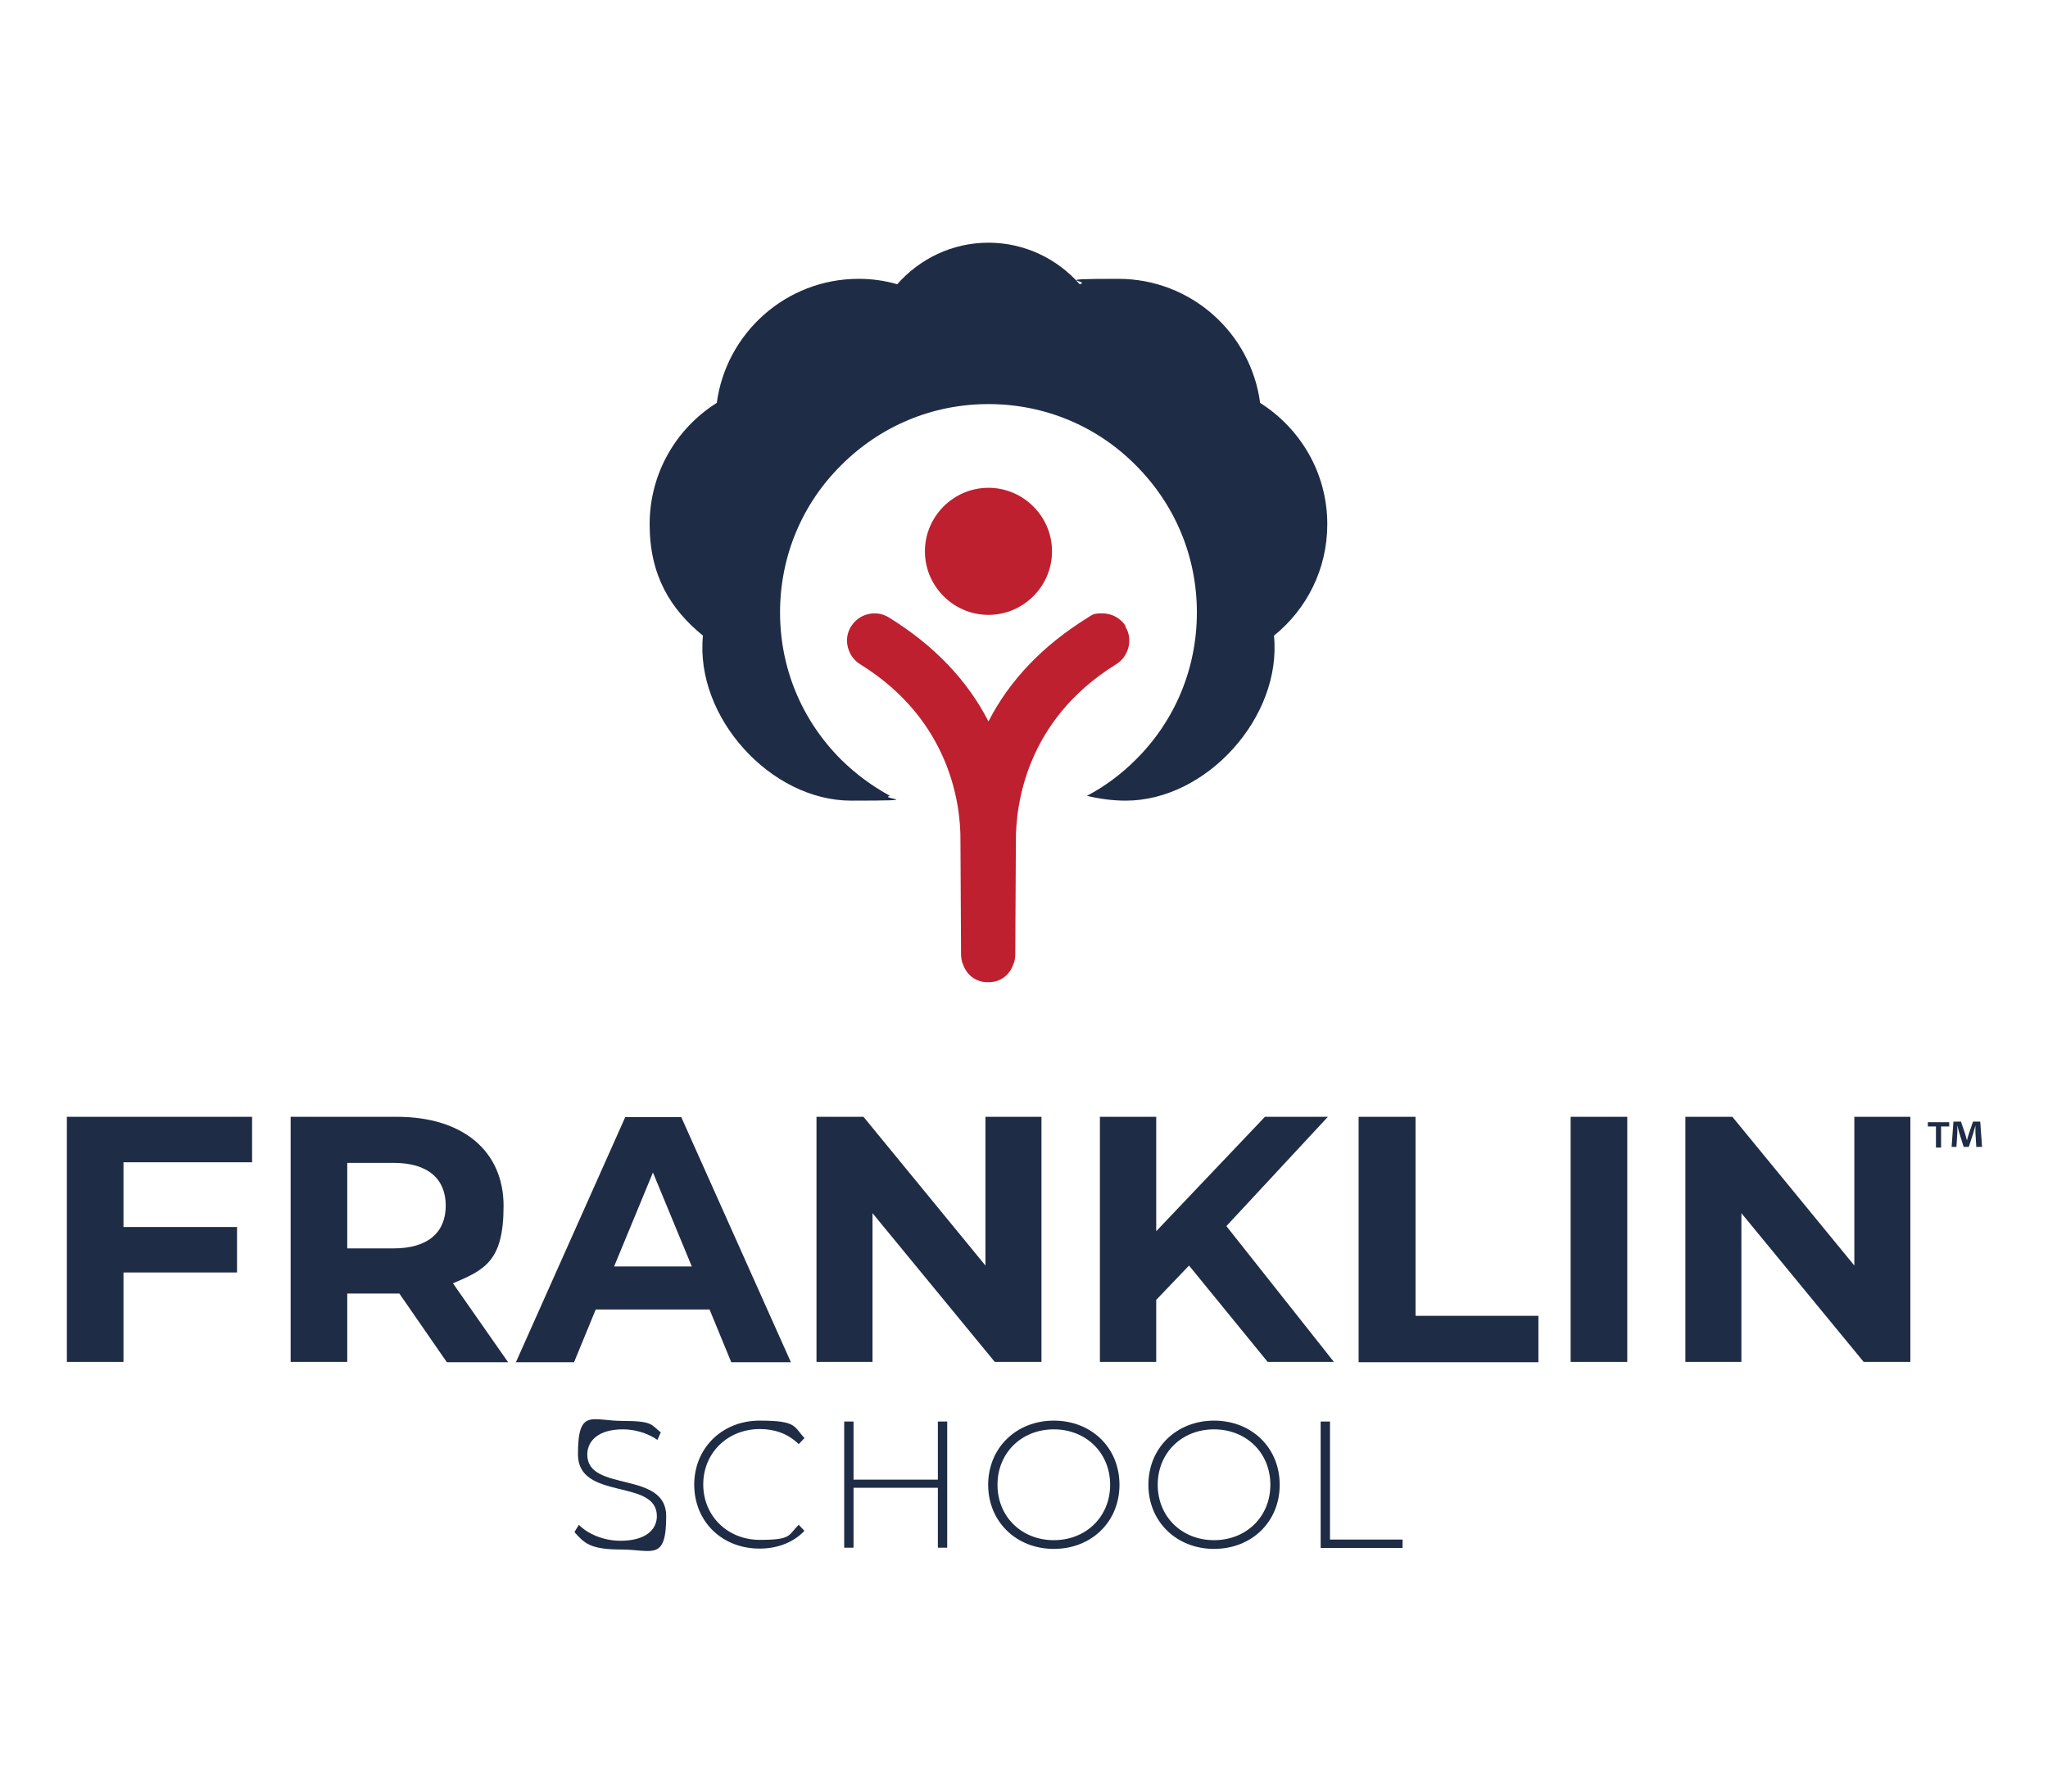
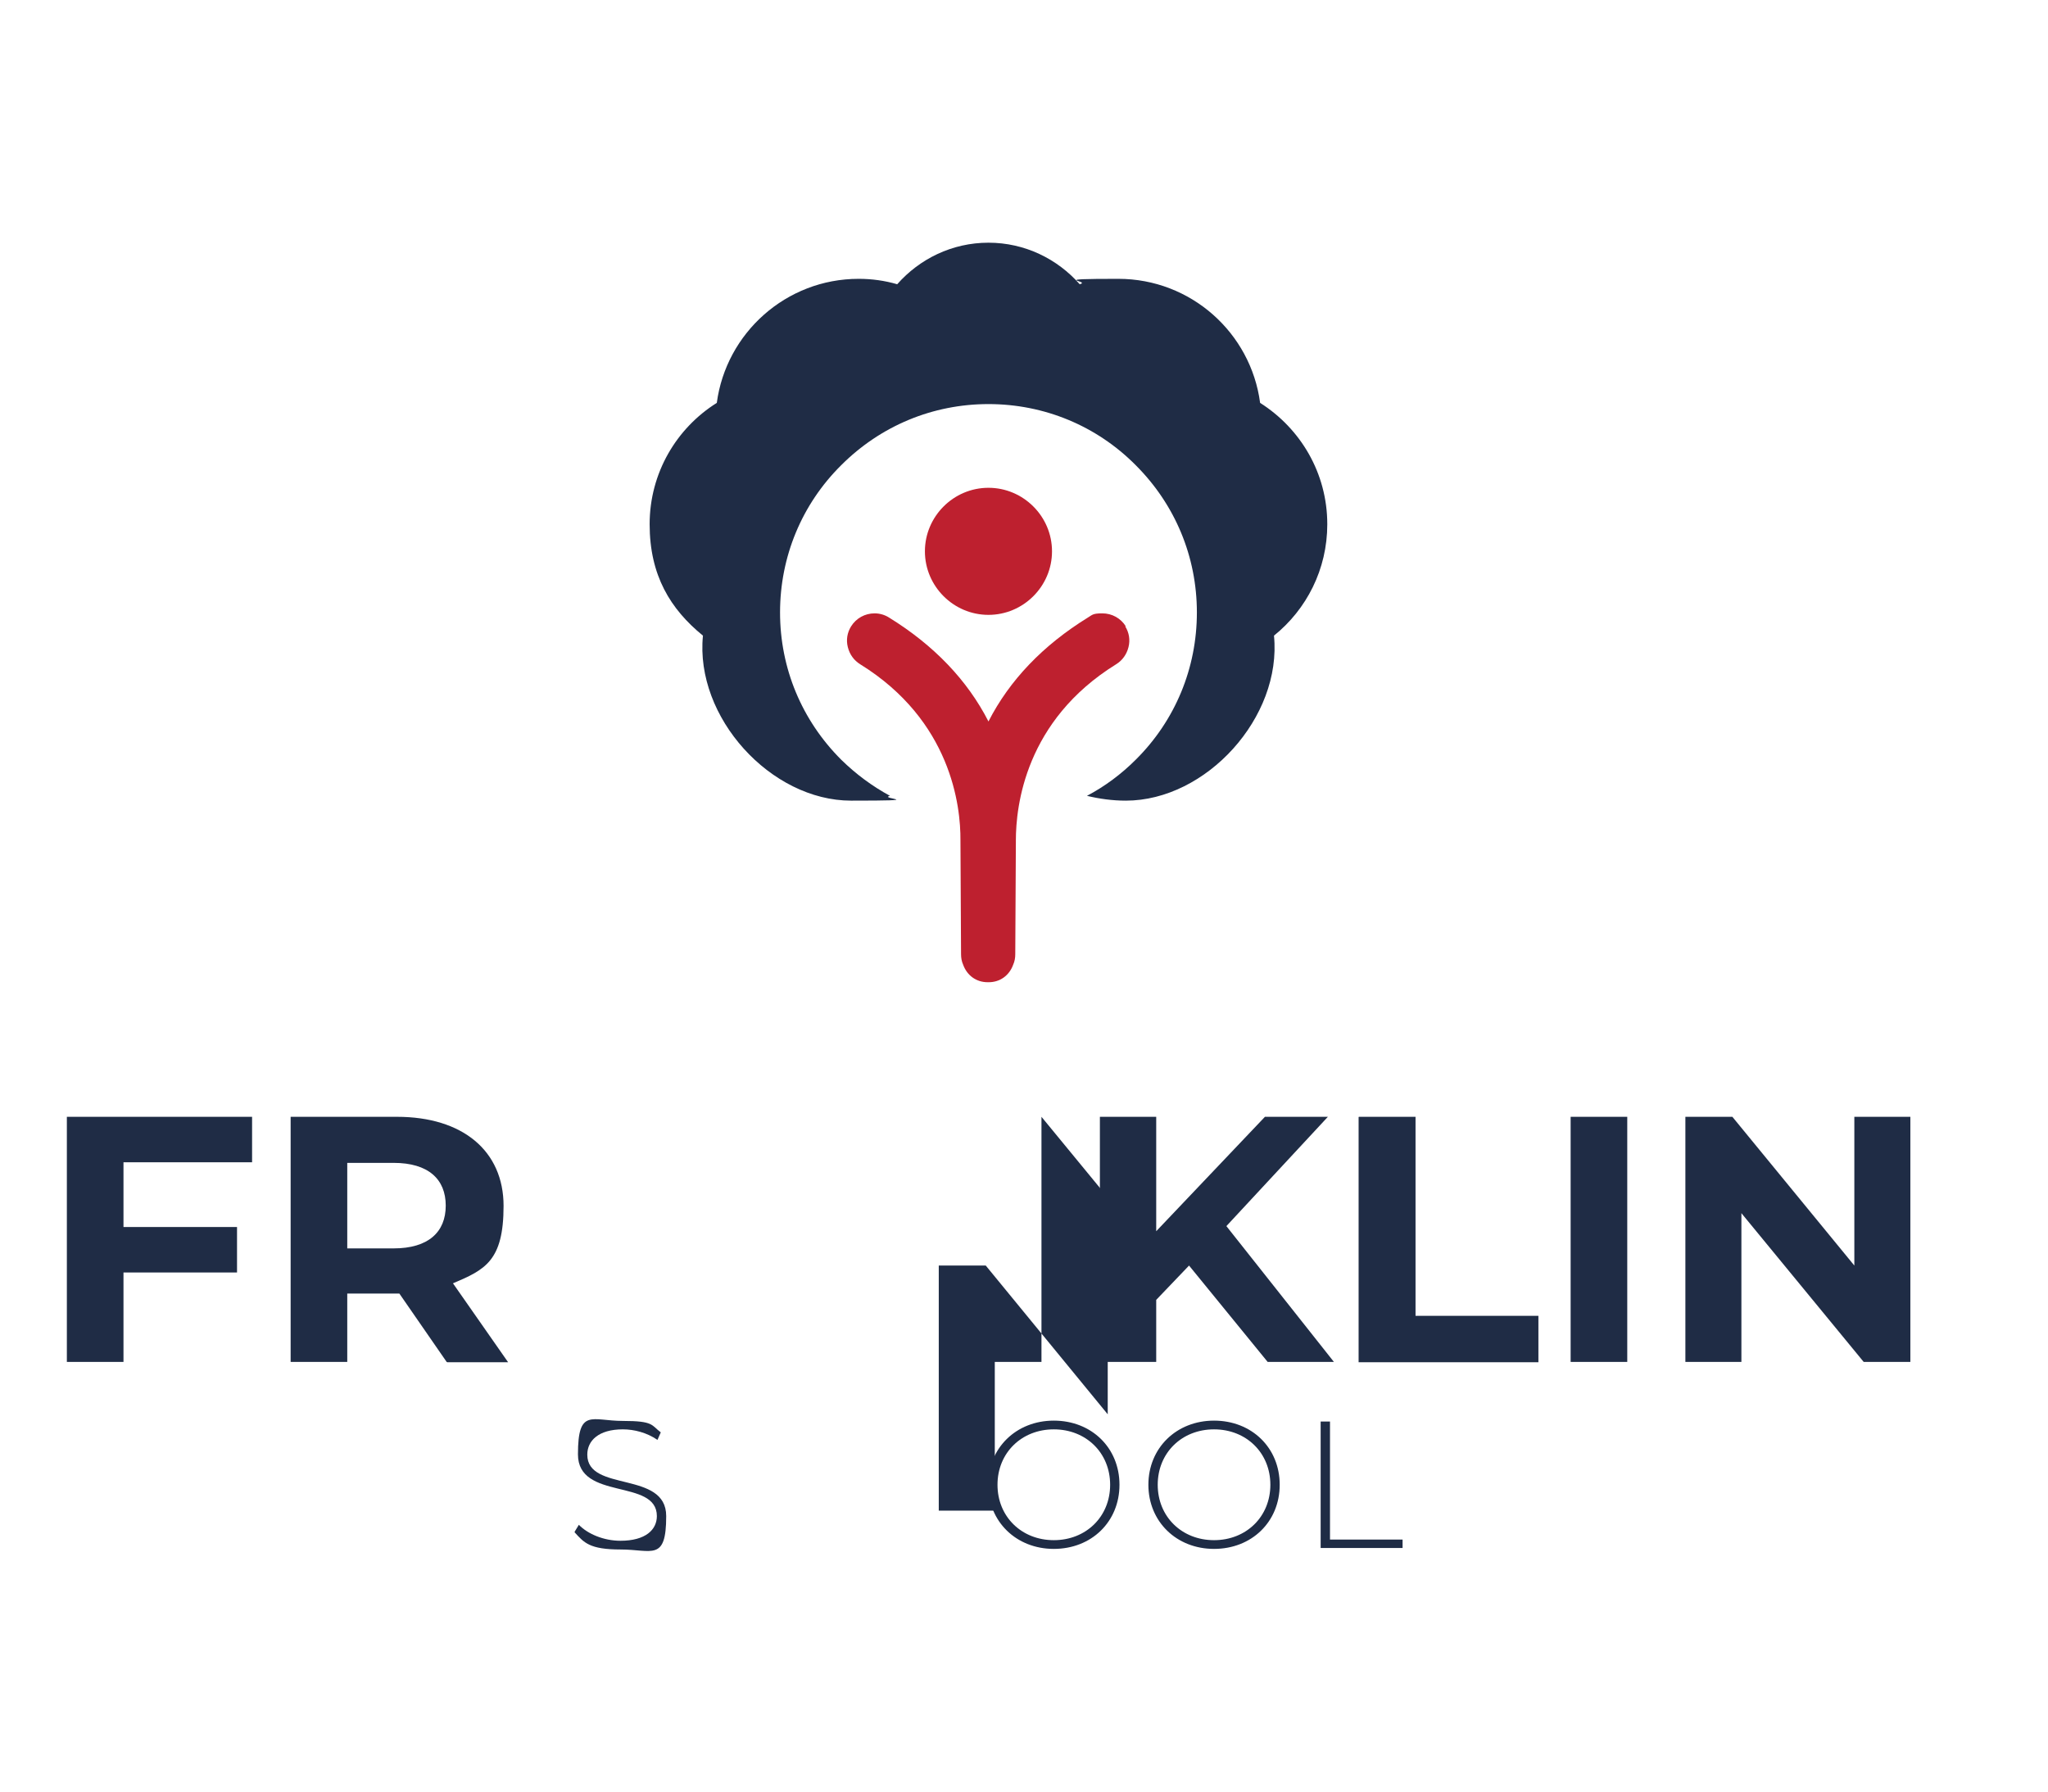
<svg xmlns="http://www.w3.org/2000/svg" id="Layer_1" version="1.1" viewBox="0 0 680 595">
  <defs>
    <style>
      .st0 {
        fill: #1f2c45;
      }

      .st1 {
        fill: #be202f;
      }
    </style>
  </defs>
  <g>
    <g>
      <g>
        <path class="st0" d="M190.8,508.7l1.4-2.3c2.9,3,8.2,5.3,13.8,5.3,8.4,0,12.1-3.7,12.1-8.2,0-12.6-26.2-5-26.2-20.5s4.6-11.1,14.9-11.1,9.4,1.4,12.6,3.8l-1.1,2.5c-3.5-2.4-7.7-3.5-11.5-3.5-8.1,0-11.8,3.8-11.8,8.4,0,12.6,26.2,5.2,26.2,20.4s-4.7,11.1-15.1,11.1-12.2-2.3-15.3-5.7Z" />
-         <path class="st0" d="M230.5,493.1c0-12.2,9.3-21.3,21.7-21.3s11.3,1.9,14.9,5.8l-1.9,2c-3.6-3.5-8-5-12.9-5-10.7,0-18.8,7.9-18.8,18.4s8.1,18.4,18.8,18.4,9.3-1.5,12.9-5l1.9,2c-3.7,3.9-9,5.9-14.9,5.9-12.5,0-21.7-9-21.7-21.3Z" />
-         <path class="st0" d="M314.5,472.1v41.9h-3.1v-19.9h-28v19.9h-3.1v-41.9h3.1v19.3h28v-19.3h3.1Z" />
        <path class="st0" d="M328.1,493.1c0-12.2,9.3-21.3,21.8-21.3s21.8,9,21.8,21.3-9.3,21.3-21.8,21.3-21.8-9.1-21.8-21.3ZM368.6,493.1c0-10.6-8-18.4-18.7-18.4s-18.7,7.8-18.7,18.4,8,18.4,18.7,18.4,18.7-7.8,18.7-18.4Z" />
        <path class="st0" d="M381.3,493.1c0-12.2,9.3-21.3,21.8-21.3s21.8,9,21.8,21.3-9.3,21.3-21.8,21.3-21.8-9.1-21.8-21.3ZM421.8,493.1c0-10.6-8-18.4-18.7-18.4s-18.7,7.8-18.7,18.4,8,18.4,18.7,18.4,18.7-7.8,18.7-18.4Z" />
        <path class="st0" d="M438.5,472.1h3.1v39.2h24.1v2.8h-27.2v-41.9Z" />
      </g>
      <g>
        <path class="st0" d="M41,386v21.5h37.7v15.1h-37.7v29.7h-18.8v-81.4h61.5v15.1h-42.7Z" />
        <path class="st0" d="M148.3,452.3l-15.7-22.7h-17.3v22.7h-18.8v-81.4h35.3c21.8,0,35.4,11.3,35.4,29.6s-6.2,21.2-16.8,25.7l18.3,26.2h-20.2ZM130.7,386.2h-15.4v28.4h15.4c11.5,0,17.3-5.4,17.3-14.2s-5.8-14.2-17.3-14.2Z" />
-         <path class="st0" d="M235.6,434.9h-37.8l-7.2,17.5h-19.3l36.3-81.4h18.6l36.4,81.4h-19.8l-7.2-17.5ZM229.7,420.6l-12.9-31.2-12.9,31.2h25.8Z" />
-         <path class="st0" d="M345.8,370.9v81.4h-15.5l-40.6-49.4v49.4h-18.6v-81.4h15.6l40.5,49.4v-49.4h18.6Z" />
+         <path class="st0" d="M345.8,370.9v81.4h-15.5v49.4h-18.6v-81.4h15.6l40.5,49.4v-49.4h18.6Z" />
        <path class="st0" d="M394.8,420.3l-10.9,11.4v20.6h-18.7v-81.4h18.7v38l36.1-38h20.9l-33.7,36.3,35.7,45.1h-22l-26.1-32Z" />
        <path class="st0" d="M451.2,370.9h18.8v66.1h40.8v15.4h-59.7v-81.4Z" />
        <path class="st0" d="M521.5,370.9h18.8v81.4h-18.8v-81.4Z" />
        <path class="st0" d="M634.3,370.9v81.4h-15.5l-40.6-49.4v49.4h-18.6v-81.4h15.6l40.5,49.4v-49.4h18.6Z" />
      </g>
    </g>
    <g>
      <path class="st1" d="M328.2,162c-11.6,0-21.1,9.5-21.1,21.1s9.5,21.1,21.1,21.1,21.1-9.5,21.1-21.1-9.5-21.1-21.1-21.1Z" />
      <path class="st1" d="M373.8,208h0c-1.7-2.7-4.6-4.3-7.8-4.3s-3.3.5-4.8,1.4c-14.9,9.2-26,20.8-33,34.5-7-13.7-18.1-25.3-33-34.5-1.4-.9-3.1-1.4-4.8-1.4-3.2,0-6.1,1.6-7.8,4.3-1.3,2.1-1.7,4.5-1.1,6.9.6,2.4,2,4.4,4.1,5.7,30.2,18.7,33.4,47.1,33.3,58.5l.2,37.8c0,1.2.2,2.4.7,3.5,1.3,3.6,4.4,5.8,8.1,5.8h.4c3.7,0,6.8-2.2,8.1-5.8.5-1.1.7-2.3.7-3.5l.2-37.1h0v-.7c0-11.4,3.1-39.8,33.3-58.5,2.1-1.3,3.5-3.3,4.1-5.7.6-2.4.2-4.8-1.1-6.9ZM328.4,325.3h0s0,0,0,0Z" />
      <path class="st0" d="M440.7,174.1c0-17-8.9-31.8-22.3-40.3-3.1-23.3-23-41.2-47.1-41.2s-8.7.7-12.8,1.8c-7.4-8.4-18.2-13.8-30.3-13.8s-22.9,5.4-30.3,13.8c-4.1-1.2-8.4-1.8-12.8-1.8-24.1,0-44,18-47.1,41.2-13.4,8.4-22.3,23.3-22.3,40.3s6.9,28.2,17.7,37c-2.7,27.1,22.5,54.8,49.2,54.8s8.8-.6,12.9-1.6c-5.9-3.2-11.3-7.2-16.2-12-13.1-13.1-20.3-30.4-20.3-48.9s7.2-35.9,20.3-48.9c13.1-13.1,30.4-20.3,48.9-20.3s35.9,7.2,48.9,20.3c13.1,13.1,20.3,30.4,20.3,48.9s-7.2,35.9-20.3,48.9c-4.8,4.8-10.3,8.9-16.2,12,4.1,1,8.5,1.6,12.9,1.6,26.7,0,51.9-27.7,49.2-54.8,10.8-8.7,17.7-22,17.7-37Z" />
    </g>
  </g>
-   <path class="st0" d="M647.2,372.7v1.4h-2.7v7h-1.7v-7h-2.7v-1.4h7ZM656.2,381l-.3-4.9c0-.6,0-1.4,0-2.3h0c-.2.7-.5,1.7-.7,2.5l-1.5,4.6h-1.7l-1.5-4.8c-.2-.6-.4-1.6-.6-2.4h0c0,.8,0,1.6,0,2.3l-.3,4.9h-1.6l.6-8.4h2.5l1.4,4.1c.2.6.3,1.3.6,2.1h0c.2-.8.4-1.5.6-2.1l1.4-4.1h2.4l.6,8.4h-1.7Z" />
</svg>